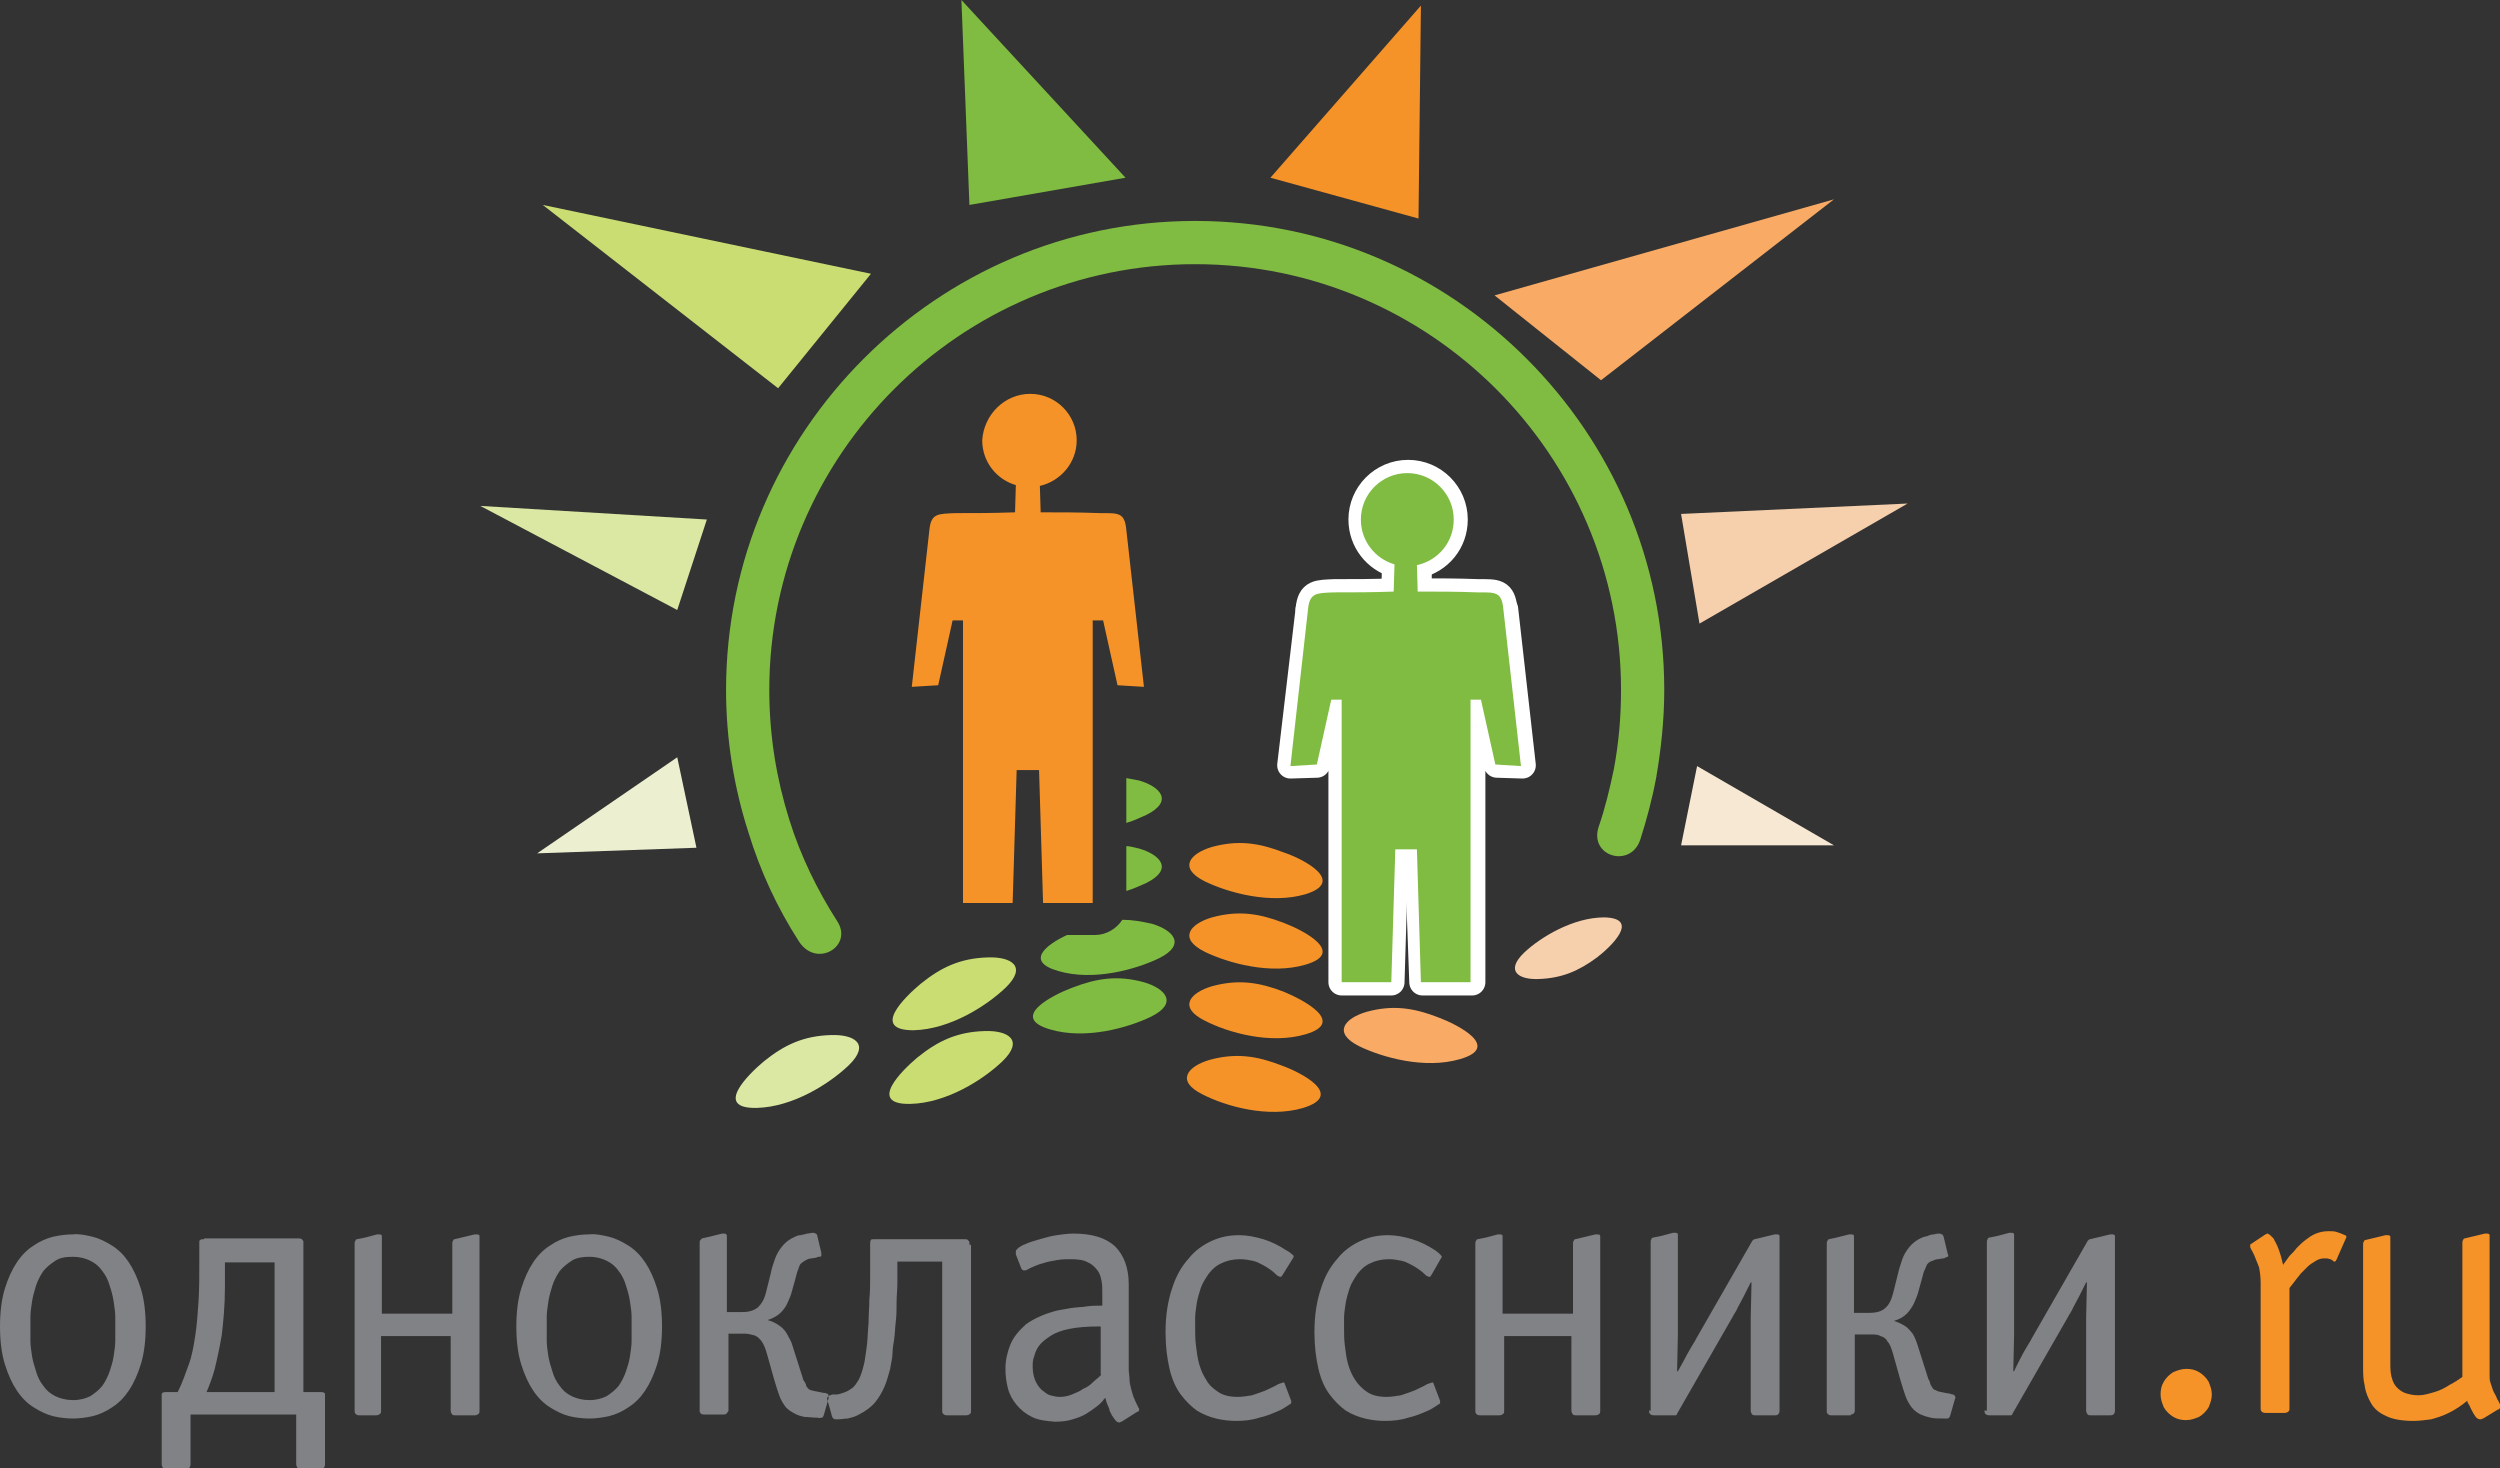
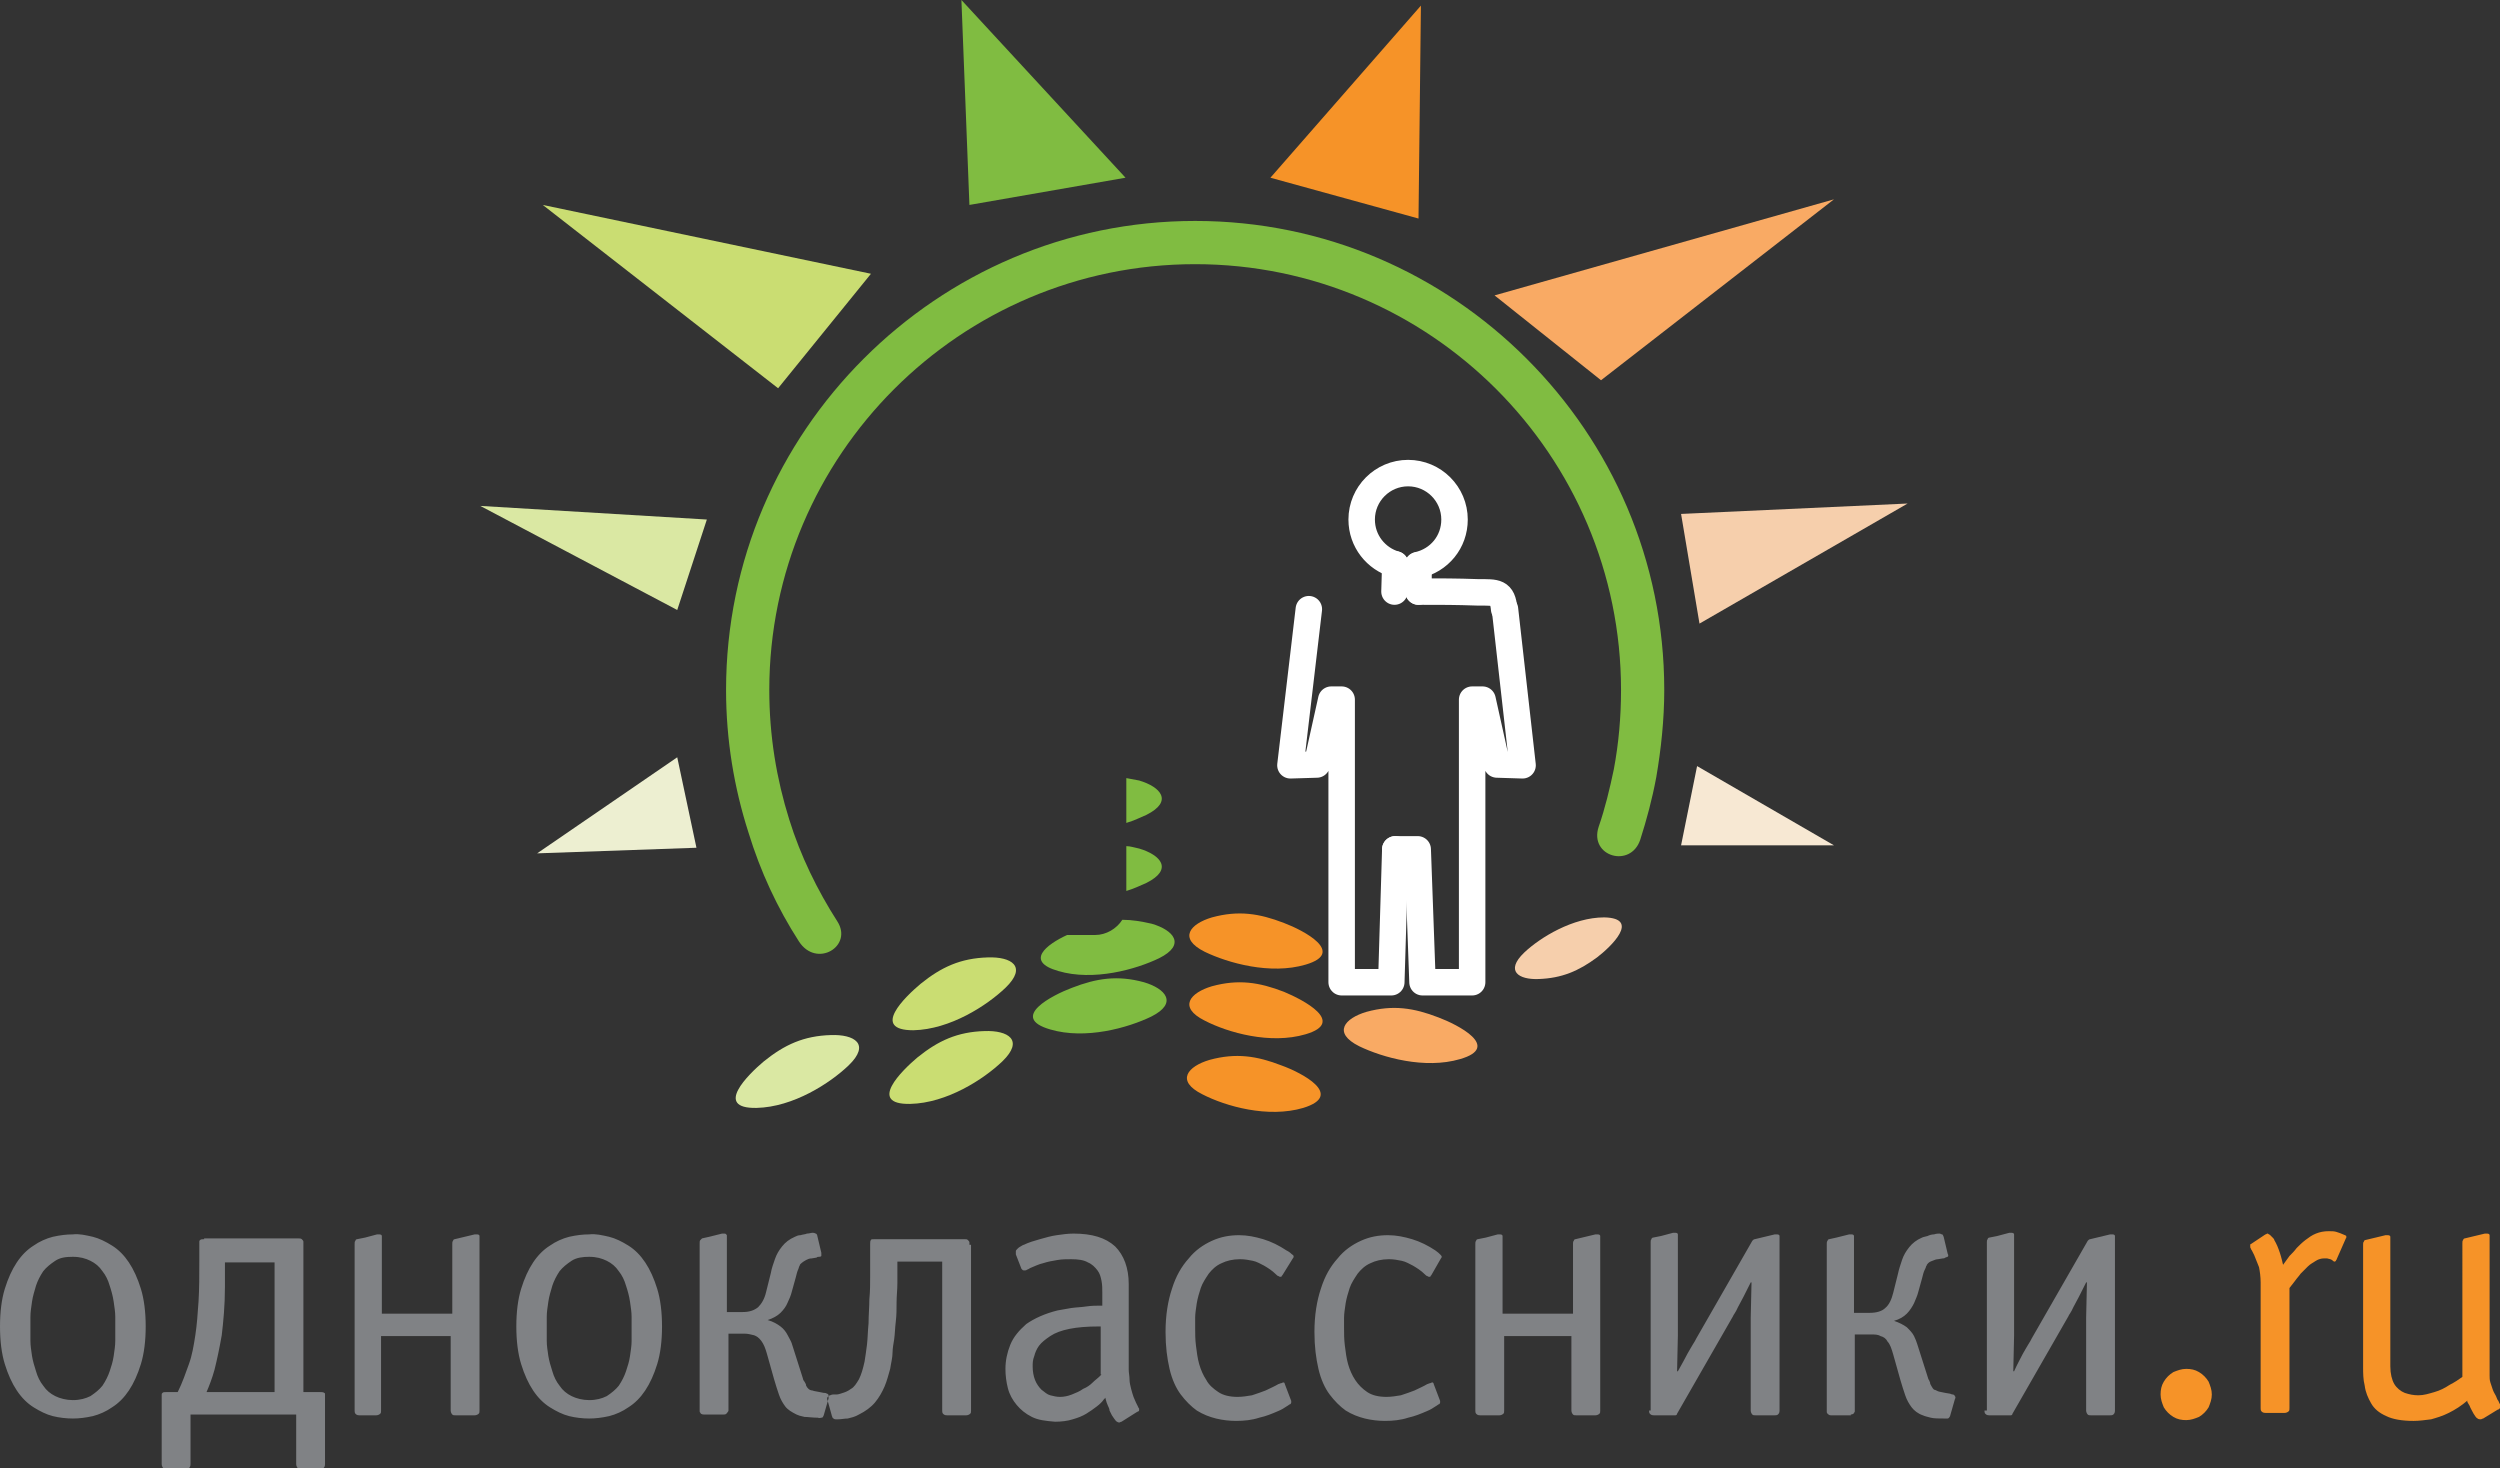
<svg xmlns="http://www.w3.org/2000/svg" version="1.1" id="_x31_" x="0px" y="0px" viewBox="0 0 312.3 183.4" style="enable-background:new 0 0 312.3 183.4;" xml:space="preserve">
  <rect x="0" y="0" width="312.3" height="183.4" fill="#333333" stroke="none" />
  <style type="text/css">
	.st0{fill-rule:evenodd;clip-rule:evenodd;fill:#80BC41;}
	.st1{fill-rule:evenodd;clip-rule:evenodd;fill:#F69328;}
	.st2{fill-rule:evenodd;clip-rule:evenodd;fill:#F9AA64;}
	.st3{fill-rule:evenodd;clip-rule:evenodd;fill:#F6CFAC;}
	.st4{fill-rule:evenodd;clip-rule:evenodd;fill:#F7E8D3;}
	.st5{fill-rule:evenodd;clip-rule:evenodd;fill:#EDEFD1;}
	.st6{fill-rule:evenodd;clip-rule:evenodd;fill:#DAE8A3;}
	.st7{fill-rule:evenodd;clip-rule:evenodd;fill:#CADD72;}
	
		.st8{fill-rule:evenodd;clip-rule:evenodd;fill:none;stroke:#FFFFFF;stroke-width:3.307;stroke-linecap:round;stroke-linejoin:round;stroke-miterlimit:22.926;}
	.st9{fill-rule:evenodd;clip-rule:evenodd;fill:#808285;}
</style>
  <g>
    <path class="st0" d="M99.8,117.6c-2.7-4.2-4.8-8.7-6.3-13.6c-1.8-5.6-2.8-11.6-2.8-17.8c0-16.2,6.6-30.8,17.2-41.4   c10.6-10.6,25.2-17.2,41.4-17.2c16.2,0,30.8,6.6,41.4,17.2c10.6,10.6,17.2,25.2,17.2,41.4c0,3.7-0.4,7.4-1,10.9   c-0.5,2.7-1.2,5.3-2,7.8c-1.2,3.6-6.4,2.1-5.2-1.6c0.8-2.3,1.4-4.8,1.9-7.2c0.6-3.2,0.9-6.5,0.9-9.9c0-14.7-6-28-15.6-37.6   c-9.6-9.6-22.9-15.6-37.6-15.6c-14.7,0-28,6-37.6,15.6c-9.6,9.6-15.6,22.9-15.6,37.6c0,5.7,0.9,11.1,2.5,16.2   c1.4,4.5,3.5,8.8,6,12.7C106.6,118.2,102,121,99.8,117.6z" />
    <polygon class="st0" points="121.1,25.6 120.1,0 140.6,22.2  " />
    <polygon class="st1" points="158.7,22.2 177.5,0.7 177.2,27.3  " />
    <polygon class="st2" points="186.7,36.9 229.1,24.9 200,47.5  " />
    <polygon class="st3" points="210,64.2 238.3,62.9 212.3,77.9  " />
    <polygon class="st4" points="212,95.7 210,105.6 229.1,105.6  " />
    <polygon class="st5" points="84.6,94.6 67.1,106.6 87,105.9  " />
    <polygon class="st6" points="60,63.2 84.6,76.2 88.3,64.9  " />
    <polygon class="st7" points="67.8,25.6 97.2,48.5 108.8,34.2  " />
    <polyline class="st8" points="174.3,106.1 173.8,122.7 167.6,122.7 167.6,87.4 166.3,87.4 164.5,95.5 161.2,95.6 163.5,76.1  " />
-     <path class="st8" d="M163.5,76.1c0.2-2.1,1.1-2,3.2-2.1c2.9,0,4.6,0,7.5-0.1" />
    <line class="st8" x1="174.2" y1="73.9" x2="174.3" y2="70.5" />
    <path class="st8" d="M174.3,70.5c-2.4-0.7-4.2-2.9-4.2-5.6c0-3.2,2.6-5.8,5.8-5.8c3.2,0,5.8,2.6,5.8,5.8c0,2.8-1.9,5.1-4.6,5.7" />
    <line class="st8" x1="177.2" y1="70.6" x2="177.2" y2="73.9" />
    <path class="st8" d="M177.2,73.9c2.9,0,4.6,0,7.5,0.1c2.2,0,3-0.1,3.2,2.1" />
    <polyline class="st8" points="188,76.1 190.2,95.6 187,95.5 185.2,87.4 183.9,87.4 183.9,122.7 177.7,122.7 177.1,106.1    174.3,106.1  " />
-     <path class="st0" d="M174.3,106.1l-0.5,16.6h-6.2V87.4h-1.3l-1.8,8.1l-3.3,0.2l2.2-19.6c0.2-2.1,1.1-2,3.2-2.1c2.9,0,4.6,0,7.5-0.1   l0.1-3.4c-2.4-0.7-4.2-2.9-4.2-5.6c0-3.2,2.6-5.8,5.8-5.8c3.2,0,5.8,2.6,5.8,5.8c0,2.8-1.9,5.1-4.6,5.7l0.1,3.3   c2.9,0,4.6,0,7.5,0.1c2.2,0,3-0.1,3.2,2.1l2.2,19.6l-3.2-0.2l-1.8-8.1h-1.3v35.3h-6.2l-0.5-16.6H174.3z" />
    <path class="st6" d="M94.5,138.4c4.6-0.1,9.2-3.1,11.5-5.3c2.8-2.7,0.7-3.9-2.2-3.8c-3.4,0.1-5.8,1.2-8.4,3.3   C93.5,134.2,89.1,138.5,94.5,138.4z" />
    <path class="st7" d="M114.1,128.7c4.6-0.1,9.2-3.1,11.5-5.3c2.8-2.7,0.7-3.9-2.2-3.8c-3.4,0.1-5.8,1.2-8.4,3.3   C113.1,124.5,108.7,128.7,114.1,128.7z" />
    <path class="st7" d="M113.7,137.9c4.6-0.1,9.2-3.1,11.5-5.3c2.8-2.7,0.7-3.9-2.2-3.8c-3.4,0.1-5.8,1.2-8.4,3.3   C112.7,133.7,108.3,138,113.7,137.9z" />
    <path class="st0" d="M131.2,128.6c4.4,1.3,9.7-0.2,12.6-1.6c3.4-1.7,1.8-3.5-0.9-4.3c-3.3-0.9-5.9-0.5-9,0.7   C131.5,124.3,126,127.1,131.2,128.6z" />
    <path class="st0" d="M132.2,121.3c4.4,1.3,9.7-0.2,12.6-1.6c3.4-1.7,1.8-3.5-0.9-4.3c-1.3-0.3-2.5-0.5-3.7-0.5   c-0.7,1.1-2,1.9-3.4,1.9h-3.5C130.7,118,128,120.1,132.2,121.3z" />
    <path class="st0" d="M140.7,111.3c1-0.3,1.8-0.7,2.5-1c3.4-1.7,1.8-3.5-0.9-4.3c-0.5-0.1-1.1-0.3-1.6-0.3V111.3z" />
    <path class="st0" d="M140.7,102.8c1-0.3,1.8-0.7,2.5-1c3.4-1.7,1.8-3.5-0.9-4.3c-0.5-0.1-1.1-0.2-1.6-0.3V102.8z" />
    <path class="st1" d="M162.8,138.4c-4.4,1.3-9.7-0.2-12.6-1.7c-3.4-1.7-1.8-3.5,0.9-4.3c3.3-0.9,5.9-0.5,9,0.7   C162.6,134,168,136.8,162.8,138.4z" />
    <path class="st1" d="M163.1,129.2c-4.4,1.3-9.7-0.2-12.6-1.7c-3.4-1.7-1.8-3.5,0.9-4.3c3.3-0.9,5.9-0.5,9,0.7   C162.8,124.9,168.2,127.7,163.1,129.2z" />
    <path class="st1" d="M163.1,120.5c-4.4,1.3-9.7-0.2-12.6-1.6c-3.4-1.7-1.8-3.5,0.9-4.3c3.3-0.9,5.9-0.5,9,0.7   C162.8,116.2,168.2,119,163.1,120.5z" />
-     <path class="st1" d="M163.1,111.7c-4.4,1.3-9.7-0.2-12.6-1.6c-3.4-1.7-1.8-3.5,0.9-4.3c3.3-0.9,5.9-0.5,9,0.7   C162.8,107.3,168.2,110.1,163.1,111.7z" />
-     <path class="st2" d="M182.4,132.3c-4.4,1.3-9.7-0.2-12.6-1.6c-3.4-1.7-1.8-3.5,0.9-4.3c3.3-0.9,5.9-0.5,9,0.7   C182.1,128,187.6,130.8,182.4,132.3z" />
+     <path class="st2" d="M182.4,132.3c-4.4,1.3-9.7-0.2-12.6-1.6c-3.4-1.7-1.8-3.5,0.9-4.3c3.3-0.9,5.9-0.5,9,0.7   C182.1,128,187.6,130.8,182.4,132.3" />
    <path class="st3" d="M200.4,114.6c-3.9,0-8,2.5-10,4.4c-2.4,2.3-0.7,3.4,1.8,3.3c2.9-0.1,5-1,7.3-2.7   C201.2,118.3,205,114.7,200.4,114.6z" />
    <path class="st9" d="M231.2,176.7c0.2,0,0.4-0.1,0.4-0.2c0.1-0.1,0.1-0.2,0.1-0.2v-9.6h2c0.5,0,0.9,0,1.2,0.2   c0.4,0.1,0.7,0.3,0.9,0.7c0.3,0.3,0.5,0.9,0.7,1.6l0.9,3.2c0.2,0.7,0.4,1.3,0.6,1.9c0.2,0.6,0.5,1.1,0.8,1.5c0.3,0.4,0.8,0.8,1.4,1   c0.2,0.1,0.6,0.2,1,0.3c0.4,0.1,1,0.1,1.7,0.1c0.1,0,0.2,0,0.4,0c0.1,0,0.2-0.1,0.3-0.3l0.6-2.1c0.1-0.2,0.1-0.3,0-0.4   c0-0.1-0.1-0.1-0.2-0.2c-0.1,0-0.2,0-0.4-0.1l-0.6-0.1c-0.4-0.1-0.6-0.1-0.9-0.2c-0.2-0.1-0.4-0.2-0.5-0.2   c-0.1-0.1-0.2-0.2-0.3-0.4c-0.1-0.2-0.2-0.3-0.2-0.5c-0.1-0.2-0.1-0.3-0.2-0.4l-1.4-4.4c-0.1-0.3-0.2-0.6-0.4-1   c-0.2-0.4-0.5-0.7-0.9-1.1c-0.4-0.3-1-0.6-1.6-0.8c0.7-0.2,1.2-0.5,1.6-0.9c0.4-0.4,0.7-0.9,0.9-1.3c0.2-0.5,0.4-0.9,0.5-1.3   l0.5-1.8c0.1-0.4,0.2-0.8,0.3-1c0.1-0.2,0.2-0.4,0.2-0.5c0.1-0.1,0.1-0.2,0.1-0.2c0.2-0.3,0.4-0.4,0.7-0.5c0.2-0.1,0.5-0.2,0.7-0.2   l0.6-0.1c0.1,0,0.2,0,0.3-0.1c0.1,0,0.2-0.1,0.3-0.1c0.1-0.1,0.1-0.2,0-0.4l-0.5-2.1c-0.1-0.2-0.1-0.3-0.2-0.3   c-0.1,0-0.2-0.1-0.3-0.1c-0.2,0-0.4,0-0.7,0.1c-0.3,0-0.6,0.1-0.8,0.2c-0.3,0.1-0.5,0.1-0.7,0.2c-0.7,0.3-1.2,0.7-1.6,1.2   c-0.4,0.5-0.7,1-0.9,1.6c-0.2,0.6-0.4,1.2-0.5,1.7l-0.6,2.4c-0.2,0.8-0.5,1.5-1,1.9c-0.4,0.4-1.1,0.6-1.9,0.6h-2v-9.4   c0-0.1,0-0.1,0-0.2c0-0.1-0.1-0.2-0.3-0.2c0,0-0.1,0-0.1,0c-0.1,0-0.1,0-0.2,0l-1.6,0.4l-0.9,0.2c-0.1,0-0.2,0.1-0.2,0.2   c-0.1,0.1-0.1,0.2-0.1,0.4v21c0,0,0,0.1,0.1,0.2c0.1,0.1,0.2,0.2,0.4,0.2H231.2L231.2,176.7z M206,176.2L206,176.2   c0,0.1,0,0.3,0.1,0.4c0.1,0.1,0.2,0.2,0.5,0.2h2.4c0.1,0,0.2,0,0.3,0c0.1,0,0.2-0.1,0.2-0.2l7-12.2c0-0.1,0.3-0.4,0.6-1.1   c0.4-0.7,0.9-1.7,1.6-3.1h0.1l-0.1,4.4v11.6c0,0.2,0.1,0.4,0.2,0.5c0.1,0.1,0.2,0.1,0.4,0.1h2.4c0.1,0,0.3,0,0.4-0.1   c0.1-0.1,0.2-0.2,0.2-0.5v-21.6c0-0.1,0-0.1,0-0.2c0-0.1-0.1-0.2-0.3-0.2c0,0-0.1,0-0.1,0c-0.1,0-0.1,0-0.2,0l-2.5,0.6   c-0.1,0-0.2,0.1-0.2,0.1c0,0-0.1,0.1-0.1,0.1l-7,12.2c-0.1,0.2-0.2,0.4-0.4,0.7c-0.2,0.3-0.4,0.7-0.7,1.2c-0.3,0.6-0.7,1.3-1.2,2.2   h-0.1l0.1-4.5v-12.4c0-0.1,0-0.1,0-0.2c0-0.1-0.1-0.2-0.3-0.2c0,0-0.1,0-0.1,0c-0.1,0-0.1,0-0.2,0l-1.5,0.4l-1,0.2   c-0.1,0-0.2,0.1-0.2,0.2c-0.1,0.1-0.1,0.2-0.1,0.4V176.2L206,176.2z M187.5,166.9L187.5,166.9h8.8v9.3c0,0.2,0.1,0.4,0.2,0.5   c0.1,0.1,0.2,0.1,0.4,0.1h2.4c0.2,0,0.4-0.1,0.5-0.2c0.1-0.1,0.1-0.2,0.1-0.4v-21.6c0-0.1,0-0.1,0-0.2c0-0.1-0.1-0.2-0.3-0.2   c0,0-0.1,0-0.1,0c-0.1,0-0.1,0-0.2,0l-2.5,0.6c-0.1,0-0.2,0.1-0.2,0.2c-0.1,0.1-0.1,0.2-0.1,0.4v8.7h-8.8v-9.5c0-0.1,0-0.1,0-0.2   c0-0.1-0.1-0.2-0.3-0.2c0,0-0.1,0-0.1,0c-0.1,0-0.1,0-0.2,0l-1.5,0.4l-1,0.2c-0.1,0-0.2,0.1-0.2,0.2c-0.1,0.1-0.1,0.2-0.1,0.4v20.8   c0,0.1,0,0.3,0.1,0.4c0.1,0.1,0.2,0.2,0.5,0.2h2.4c0.2,0,0.4-0.1,0.5-0.2c0.1-0.1,0.1-0.2,0.1-0.4V166.9L187.5,166.9z M180,157.2   L180,157.2c0.1-0.1,0.1-0.2,0.1-0.2c0-0.1-0.1-0.2-0.2-0.3c-0.1-0.1-0.3-0.3-0.6-0.5c-0.9-0.6-1.9-1.1-2.9-1.4c-1-0.3-2-0.5-3-0.5   c-1.2,0-2.3,0.2-3.4,0.7c-1.1,0.5-2.1,1.2-2.9,2.2c-0.9,1-1.6,2.2-2.1,3.8c-0.5,1.5-0.8,3.3-0.8,5.4c0,1.8,0.2,3.3,0.5,4.6   c0.3,1.3,0.8,2.4,1.4,3.2c0.6,0.8,1.3,1.5,2,2c0.8,0.5,1.6,0.8,2.4,1c0.8,0.2,1.7,0.3,2.5,0.3c1,0,2-0.1,2.9-0.4   c0.9-0.2,1.6-0.5,2.3-0.8c0.5-0.2,0.8-0.4,1.1-0.6c0.2-0.1,0.4-0.3,0.5-0.3c0.1-0.1,0.1-0.2,0.1-0.2c0,0,0-0.1,0-0.1   c0,0,0-0.1,0-0.1l-0.8-2.1c0-0.1-0.1-0.2-0.1-0.2c-0.1,0-0.1,0-0.1,0c0,0,0,0,0,0c0,0,0,0,0,0c-0.1,0-0.2,0.1-0.3,0.1   c-0.1,0-0.2,0.1-0.3,0.1c-0.5,0.3-1,0.5-1.6,0.8c-0.5,0.2-1.1,0.4-1.7,0.6c-0.6,0.1-1.2,0.2-1.8,0.2c-1,0-1.8-0.2-2.4-0.6   c-0.6-0.4-1.1-0.9-1.5-1.5c-0.4-0.6-0.7-1.3-0.9-2c-0.2-0.7-0.3-1.5-0.4-2.3c-0.1-0.8-0.1-1.5-0.1-2.2c0-0.3,0-0.8,0-1.3   c0-0.5,0.1-1.1,0.2-1.8c0.1-0.6,0.3-1.3,0.5-1.9c0.2-0.6,0.6-1.2,1-1.8c0.4-0.5,0.9-1,1.6-1.3c0.6-0.3,1.4-0.5,2.3-0.5   c0.6,0,1.1,0.1,1.6,0.2c0.5,0.1,1,0.4,1.4,0.6c0.5,0.3,1,0.6,1.5,1.1c0.1,0.1,0.2,0.2,0.3,0.2c0.1,0.1,0.2,0.1,0.3,0.1   c0.1,0,0.1,0,0.1-0.1c0,0,0.1-0.1,0.1-0.1L180,157.2L180,157.2z M161.5,157.2L161.5,157.2c0.1-0.1,0.1-0.2,0.1-0.2   c0-0.1,0-0.2-0.2-0.3c-0.1-0.1-0.3-0.3-0.7-0.5c-0.9-0.6-1.9-1.1-2.9-1.4c-1-0.3-2-0.5-3-0.5c-1.2,0-2.3,0.2-3.4,0.7   c-1.1,0.5-2.1,1.2-2.9,2.2c-0.9,1-1.6,2.2-2.1,3.8c-0.5,1.5-0.8,3.3-0.8,5.4c0,1.8,0.2,3.3,0.5,4.6c0.3,1.3,0.8,2.4,1.4,3.2   c0.6,0.8,1.3,1.5,2,2c0.8,0.5,1.6,0.8,2.4,1c0.8,0.2,1.7,0.3,2.5,0.3c1,0,2-0.1,2.9-0.4c0.9-0.2,1.6-0.5,2.3-0.8   c0.5-0.2,0.8-0.4,1.1-0.6c0.2-0.1,0.4-0.3,0.5-0.3c0.1-0.1,0.1-0.2,0.1-0.2c0,0,0-0.1,0-0.1c0,0,0-0.1,0-0.1l-0.8-2.1   c0-0.1-0.1-0.2-0.1-0.2c-0.1,0-0.1,0-0.1,0c0,0,0,0,0,0c0,0,0,0,0,0c-0.1,0-0.2,0.1-0.3,0.1c-0.1,0-0.2,0.1-0.3,0.1   c-0.5,0.3-1,0.5-1.6,0.8c-0.5,0.2-1.1,0.4-1.7,0.6c-0.6,0.1-1.2,0.2-1.8,0.2c-1,0-1.8-0.2-2.4-0.6c-0.6-0.4-1.2-0.9-1.5-1.5   c-0.4-0.6-0.7-1.3-0.9-2c-0.2-0.7-0.3-1.5-0.4-2.3c-0.1-0.8-0.1-1.5-0.1-2.2c0-0.3,0-0.8,0-1.3c0-0.5,0.1-1.1,0.2-1.8   c0.1-0.6,0.3-1.3,0.5-1.9c0.2-0.6,0.6-1.2,1-1.8c0.4-0.5,0.9-1,1.6-1.3c0.6-0.3,1.4-0.5,2.3-0.5c0.6,0,1.1,0.1,1.6,0.2   c0.5,0.1,1,0.4,1.4,0.6c0.5,0.3,1,0.6,1.5,1.1c0.1,0.1,0.2,0.2,0.3,0.2c0.1,0.1,0.2,0.1,0.3,0.1c0.1,0,0.1,0,0.1-0.1   c0,0,0.1-0.1,0.1-0.1L161.5,157.2L161.5,157.2z M137.6,171.7L137.6,171.7l-0.3,0.3c-0.2,0.2-0.5,0.4-0.8,0.7   c-0.3,0.3-0.7,0.6-1.2,0.8c-0.4,0.3-0.9,0.5-1.4,0.7c-0.5,0.2-1,0.3-1.5,0.3c-0.4,0-0.8-0.1-1.2-0.2c-0.4-0.1-0.7-0.4-1.1-0.7   c-0.3-0.3-0.6-0.7-0.8-1.2c-0.2-0.5-0.3-1.1-0.3-1.7c0-0.4,0-0.8,0.2-1.3c0.1-0.4,0.3-0.9,0.6-1.3c0.3-0.4,0.8-0.8,1.4-1.2   c0.6-0.4,1.4-0.7,2.4-0.9c1-0.2,2.2-0.3,3.7-0.3h0.2V171.7L137.6,171.7z M141,160.4L141,160.4c0-2-0.6-3.6-1.7-4.7   c-1.2-1.1-2.9-1.6-5.2-1.6c-0.7,0-1.4,0.1-2.1,0.2c-0.7,0.1-1.4,0.3-2.1,0.5c-0.7,0.2-1.4,0.4-2,0.7c-0.1,0-0.2,0.1-0.4,0.2   c-0.2,0.1-0.3,0.2-0.4,0.3c-0.1,0.1-0.2,0.2-0.2,0.3c0,0.1,0,0.1,0,0.2c0,0.1,0,0.1,0,0.2l0.7,1.8c0,0,0.1,0.1,0.1,0.1   c0.1,0.1,0.1,0.1,0.3,0.1c0.1,0,0.2,0,0.3-0.1c0.1,0,0.2-0.1,0.4-0.2c0.5-0.2,1.1-0.5,1.6-0.6c0.6-0.2,1.2-0.3,1.8-0.4   c0.6-0.1,1.1-0.1,1.7-0.1c0.9,0,1.6,0.1,2.1,0.4c0.5,0.2,0.9,0.6,1.2,1c0.3,0.4,0.4,0.8,0.5,1.3c0.1,0.5,0.1,1,0.1,1.5v1.6h-0.2   c-0.5,0-1.1,0-1.8,0.1c-0.6,0.1-1.2,0.1-1.9,0.2c-0.6,0.1-1.2,0.2-1.7,0.3c-1.6,0.4-2.9,1-3.9,1.7c-0.9,0.8-1.6,1.6-2,2.6   c-0.4,1-0.6,2-0.6,3c0,0.8,0.1,1.6,0.3,2.4c0.2,0.8,0.6,1.5,1.1,2.1c0.5,0.6,1.1,1.1,1.9,1.5c0.8,0.4,1.7,0.5,2.9,0.6   c0.8,0,1.6-0.1,2.2-0.3c0.7-0.2,1.2-0.4,1.7-0.7c0.5-0.3,0.9-0.6,1.3-0.9c0.4-0.3,0.7-0.6,0.9-0.9l0.2-0.2l0,0.1   c0.1,0.4,0.2,0.7,0.3,0.9c0.1,0.2,0.2,0.4,0.2,0.6c0.1,0.2,0.2,0.4,0.3,0.6c0.2,0.3,0.4,0.6,0.5,0.7c0.1,0.1,0.3,0.2,0.4,0.2   c0.1,0,0.2-0.1,0.3-0.1l1.9-1.2c0.1,0,0.1-0.1,0.2-0.1c0.1,0,0.1-0.1,0.1-0.2c0,0,0-0.1,0-0.1c0-0.1-0.1-0.1-0.1-0.2   c-0.1-0.2-0.2-0.4-0.3-0.6c-0.1-0.2-0.2-0.5-0.3-0.7c-0.1-0.3-0.2-0.6-0.3-1c-0.1-0.4-0.2-0.8-0.2-1.2c0-0.4-0.1-0.8-0.1-1.2V160.4   L141,160.4z M121.1,155.5L121.1,155.5c0-0.1,0-0.2,0-0.3c0-0.1-0.1-0.2-0.2-0.3c-0.1-0.1-0.2-0.1-0.4-0.1h-11.2   c-0.3,0-0.5,0-0.5,0.1c-0.1,0.1-0.1,0.3-0.1,0.5v1.4c0,0.8,0,1.6,0,2.6c0,1,0,1.9-0.1,2.9c0,1-0.1,2-0.1,3c-0.1,1-0.1,1.9-0.2,2.7   c-0.1,0.8-0.2,1.5-0.3,2.1c-0.2,0.9-0.4,1.6-0.7,2.2c-0.3,0.5-0.6,1-1,1.2c-0.4,0.3-0.7,0.4-1,0.5c-0.3,0.1-0.6,0.2-0.8,0.2l-0.4,0   c-0.1,0-0.2,0-0.4,0.1c-0.1,0-0.2,0.1-0.3,0.2c-0.1,0.1-0.1,0.3,0,0.5l0.5,1.8c0,0.1,0.1,0.2,0.1,0.3c0.1,0.1,0.2,0.2,0.4,0.2   c0.1,0,0.2,0,0.3,0c0.4,0,0.8-0.1,1.2-0.1c0.4-0.1,0.9-0.2,1.4-0.5c0.8-0.4,1.5-0.9,2-1.5c0.5-0.6,0.9-1.3,1.2-2   c0.3-0.7,0.5-1.5,0.7-2.2c0.1-0.7,0.3-1.4,0.3-2.1c0-0.4,0.1-1,0.2-1.6c0.1-0.7,0.1-1.4,0.2-2.2c0.1-0.8,0.1-1.6,0.1-2.4   c0-0.8,0.1-1.6,0.1-2.4c0-0.8,0-1.5,0-2.1v-0.6h5.6v18.6c0,0.1,0,0.3,0.1,0.4c0.1,0.1,0.2,0.2,0.5,0.2h2.4c0.2,0,0.4-0.1,0.5-0.2   c0.1-0.1,0.1-0.2,0.1-0.4V155.5L121.1,155.5z M90.4,176.7h-2.5c-0.2,0-0.4-0.1-0.4-0.2c-0.1-0.1-0.1-0.2-0.1-0.2v-21   c0-0.2,0-0.3,0.1-0.4c0.1-0.1,0.1-0.1,0.2-0.2l0.9-0.2l1.6-0.4c0.1,0,0.2,0,0.2,0c0.1,0,0.1,0,0.1,0c0.2,0,0.2,0.1,0.3,0.2   c0,0.1,0,0.2,0,0.2v9.4h2c0.8,0,1.4-0.2,1.9-0.6c0.4-0.4,0.8-1,1-1.9l0.6-2.4c0.1-0.6,0.3-1.1,0.5-1.7c0.2-0.6,0.5-1.1,0.9-1.6   c0.4-0.5,0.9-0.9,1.6-1.2c0.2-0.1,0.4-0.2,0.7-0.2c0.3-0.1,0.6-0.1,0.8-0.2c0.3,0,0.5-0.1,0.7-0.1c0.1,0,0.2,0,0.4,0.1   c0.1,0,0.2,0.2,0.2,0.3l0.5,2.1c0,0.2,0,0.3,0,0.4c-0.1,0.1-0.2,0.1-0.3,0.1c-0.1,0-0.2,0-0.3,0.1l-0.6,0.1c-0.3,0-0.5,0.1-0.7,0.2   c-0.2,0.1-0.5,0.3-0.7,0.5c0,0-0.1,0.1-0.1,0.2c-0.1,0.1-0.1,0.3-0.2,0.5c-0.1,0.2-0.2,0.6-0.3,1l-0.5,1.8   c-0.1,0.4-0.3,0.9-0.5,1.3c-0.2,0.5-0.5,0.9-0.9,1.3c-0.4,0.4-1,0.7-1.6,0.9c0.7,0.2,1.2,0.5,1.6,0.8c0.4,0.3,0.7,0.7,0.9,1.1   c0.2,0.4,0.4,0.7,0.5,1l1.4,4.4c0,0.1,0.1,0.3,0.2,0.4c0.1,0.2,0.2,0.3,0.2,0.5c0.1,0.2,0.2,0.3,0.3,0.4c0.1,0.1,0.3,0.2,0.5,0.2   c0.2,0.1,0.5,0.1,0.9,0.2l0.5,0.1c0.1,0,0.3,0,0.4,0.1c0.1,0,0.2,0.1,0.2,0.2c0,0.1,0,0.2,0,0.4l-0.6,2.1c-0.1,0.2-0.1,0.3-0.3,0.3   c-0.1,0-0.3,0.1-0.4,0c-0.7,0-1.3-0.1-1.7-0.1c-0.5-0.1-0.8-0.2-1-0.3c-0.6-0.3-1.1-0.6-1.4-1c-0.3-0.4-0.6-0.9-0.8-1.5   c-0.2-0.6-0.4-1.2-0.6-1.9l-0.9-3.2c-0.2-0.7-0.4-1.2-0.7-1.6c-0.3-0.4-0.6-0.6-0.9-0.7c-0.4-0.1-0.8-0.2-1.2-0.2h-2v9.6   c0,0,0,0.1-0.1,0.2C90.7,176.7,90.6,176.7,90.4,176.7L90.4,176.7L90.4,176.7z M73.6,157L73.6,157c0.9,0,1.6,0.2,2.2,0.5   c0.6,0.3,1.1,0.7,1.5,1.3c0.4,0.5,0.7,1.1,0.9,1.8c0.2,0.6,0.4,1.3,0.5,2c0.1,0.7,0.2,1.3,0.2,1.9c0,0.6,0,1.1,0,1.5   c0,0.4,0,0.9,0,1.5c0,0.6-0.1,1.2-0.2,1.9c-0.1,0.7-0.3,1.3-0.5,1.9c-0.2,0.6-0.5,1.2-0.9,1.8c-0.4,0.5-0.9,0.9-1.5,1.3   c-0.6,0.3-1.3,0.5-2.2,0.5c-0.8,0-1.6-0.2-2.2-0.5c-0.6-0.3-1.1-0.7-1.5-1.3c-0.4-0.5-0.7-1.1-0.9-1.8c-0.2-0.6-0.4-1.3-0.5-1.9   c-0.1-0.7-0.2-1.3-0.2-1.9c0-0.6,0-1.1,0-1.5c0-0.4,0-0.9,0-1.5c0-0.6,0.1-1.2,0.2-1.9c0.1-0.7,0.3-1.3,0.5-2   c0.2-0.6,0.5-1.2,0.9-1.8c0.4-0.5,0.9-0.9,1.5-1.3C72,157.1,72.8,157,73.6,157L73.6,157z M73.6,154.2L73.6,154.2   c-0.8,0-1.6,0.1-2.5,0.3c-0.8,0.2-1.7,0.6-2.4,1.1c-0.8,0.5-1.5,1.2-2.1,2.1c-0.6,0.9-1.1,2-1.5,3.3c-0.4,1.3-0.6,2.9-0.6,4.7   c0,1.8,0.2,3.4,0.6,4.7c0.4,1.3,0.9,2.4,1.5,3.3c0.6,0.9,1.3,1.6,2.1,2.1c0.8,0.5,1.6,0.9,2.4,1.1c0.8,0.2,1.7,0.3,2.5,0.3   c0.8,0,1.6-0.1,2.5-0.3c0.8-0.2,1.7-0.6,2.4-1.1c0.8-0.5,1.5-1.2,2.1-2.1c0.6-0.9,1.1-2,1.5-3.3c0.4-1.3,0.6-2.9,0.6-4.7   c0-1.8-0.2-3.4-0.6-4.7c-0.4-1.3-0.9-2.4-1.5-3.3c-0.6-0.9-1.3-1.6-2.1-2.1c-0.8-0.5-1.6-0.9-2.4-1.1   C75.2,154.3,74.4,154.1,73.6,154.2L73.6,154.2z M47.5,166.9L47.5,166.9h8.8v9.3c0,0.2,0.1,0.4,0.2,0.5c0.1,0.1,0.2,0.1,0.4,0.1h2.4   c0.2,0,0.4-0.1,0.5-0.2c0.1-0.1,0.1-0.2,0.1-0.4v-21.6c0-0.1,0-0.1,0-0.2c0-0.1-0.1-0.2-0.3-0.2c0,0-0.1,0-0.1,0   c-0.1,0-0.1,0-0.2,0l-2.5,0.6c-0.1,0-0.2,0.1-0.2,0.2c-0.1,0.1-0.1,0.2-0.1,0.4v8.7h-8.8v-9.5c0-0.1,0-0.1,0-0.2   c0-0.1-0.1-0.2-0.3-0.2c0,0-0.1,0-0.1,0c-0.1,0-0.1,0-0.2,0l-1.5,0.4l-1,0.2c-0.1,0-0.2,0.1-0.2,0.2c-0.1,0.1-0.1,0.2-0.1,0.4v20.8   c0,0.1,0,0.3,0.1,0.4c0.1,0.1,0.2,0.2,0.5,0.2H47c0.2,0,0.4-0.1,0.5-0.2c0.1-0.1,0.1-0.2,0.1-0.4V166.9L47.5,166.9z M34.3,157.6   L34.3,157.6v16.3h-8.5c0.3-0.7,0.7-1.7,1-2.8c0.3-1.2,0.6-2.6,0.9-4.3c0.2-1.7,0.4-3.7,0.4-6.1v-3H34.3L34.3,157.6z M25.5,154.8   L25.5,154.8c-0.2,0-0.4,0-0.5,0.1c-0.1,0.1-0.1,0.1-0.1,0.2c0,0.1,0,0.2,0,0.3v2c0,1.9,0,3.6-0.1,5.2c-0.1,1.5-0.2,2.9-0.4,4.2   c-0.2,1.3-0.4,2.5-0.8,3.6c-0.4,1.1-0.8,2.3-1.4,3.5h-1.4c-0.3,0-0.4,0-0.5,0.1c-0.1,0.1-0.1,0.1-0.1,0.2c0,0.1,0,0.2,0,0.3v8.4   c0,0.2,0.1,0.4,0.2,0.5c0.1,0.1,0.2,0.1,0.4,0.1h2.4c0.1,0,0.3,0,0.4-0.1c0.1-0.1,0.2-0.2,0.2-0.5v-6.2H37v6.2   c0,0.2,0.1,0.4,0.2,0.5c0.1,0.1,0.2,0.1,0.4,0.1h2.4c0.1,0,0.3,0,0.4-0.1c0.1-0.1,0.2-0.2,0.2-0.5v-8.4c0-0.1,0-0.2,0-0.3   c0-0.1,0-0.2-0.1-0.2c-0.1-0.1-0.3-0.1-0.5-0.1h-2.1v-18.5c0-0.1,0-0.2,0-0.3c0-0.1-0.1-0.2-0.2-0.3c-0.1-0.1-0.3-0.1-0.5-0.1H25.5   L25.5,154.8z M9.1,157L9.1,157c0.9,0,1.6,0.2,2.2,0.5c0.6,0.3,1.1,0.7,1.5,1.3c0.4,0.5,0.7,1.1,0.9,1.8c0.2,0.6,0.4,1.3,0.5,2   c0.1,0.7,0.2,1.3,0.2,1.9c0,0.6,0,1.1,0,1.5c0,0.4,0,0.9,0,1.5c0,0.6-0.1,1.2-0.2,1.9c-0.1,0.7-0.3,1.3-0.5,1.9   c-0.2,0.6-0.5,1.2-0.9,1.8c-0.4,0.5-0.9,0.9-1.5,1.3c-0.6,0.3-1.3,0.5-2.2,0.5c-0.8,0-1.6-0.2-2.2-0.5c-0.6-0.3-1.1-0.7-1.5-1.3   c-0.4-0.5-0.7-1.1-0.9-1.8c-0.2-0.6-0.4-1.3-0.5-1.9c-0.1-0.7-0.2-1.3-0.2-1.9c0-0.6,0-1.1,0-1.5c0-0.4,0-0.9,0-1.5   c0-0.6,0.1-1.2,0.2-1.9c0.1-0.7,0.3-1.3,0.5-2c0.2-0.6,0.5-1.2,0.9-1.8c0.4-0.5,0.9-0.9,1.5-1.3C7.5,157.1,8.2,157,9.1,157L9.1,157   z M9.1,154.2L9.1,154.2c-0.8,0-1.6,0.1-2.5,0.3c-0.8,0.2-1.7,0.6-2.4,1.1c-0.8,0.5-1.5,1.2-2.1,2.1c-0.6,0.9-1.1,2-1.5,3.3   c-0.4,1.3-0.6,2.9-0.6,4.7c0,1.8,0.2,3.4,0.6,4.7c0.4,1.3,0.9,2.4,1.5,3.3c0.6,0.9,1.3,1.6,2.1,2.1c0.8,0.5,1.6,0.9,2.4,1.1   c0.8,0.2,1.7,0.3,2.5,0.3c0.8,0,1.6-0.1,2.5-0.3c0.8-0.2,1.7-0.6,2.4-1.1c0.8-0.5,1.5-1.2,2.1-2.1c0.6-0.9,1.1-2,1.5-3.3   c0.4-1.3,0.6-2.9,0.6-4.7c0-1.8-0.2-3.4-0.6-4.7c-0.4-1.3-0.9-2.4-1.5-3.3c-0.6-0.9-1.3-1.6-2.1-2.1c-0.8-0.5-1.6-0.9-2.4-1.1   C10.7,154.3,9.9,154.1,9.1,154.2z" />
    <path class="st9" d="M247.9,176.2c0,0.1,0,0.3,0.1,0.4c0.1,0.1,0.2,0.2,0.5,0.2h2.4c0.1,0,0.2,0,0.3,0c0.1,0,0.2-0.1,0.2-0.2   l7-12.2c0-0.1,0.3-0.4,0.6-1.1c0.4-0.7,0.9-1.7,1.6-3.1h0.1l-0.1,4.4v11.6c0,0.2,0.1,0.4,0.2,0.5c0.1,0.1,0.2,0.1,0.4,0.1h2.4   c0.1,0,0.3,0,0.4-0.1c0.1-0.1,0.2-0.2,0.2-0.5v-21.6c0-0.1,0-0.1,0-0.2c0-0.1-0.1-0.2-0.3-0.2c0,0-0.1,0-0.1,0c-0.1,0-0.1,0-0.2,0   l-2.5,0.6c-0.1,0-0.2,0.1-0.2,0.1c0,0-0.1,0.1-0.1,0.1l-7,12.2c-0.1,0.2-0.2,0.4-0.4,0.7c-0.2,0.3-0.4,0.7-0.7,1.2   c-0.3,0.6-0.7,1.3-1.1,2.2h-0.1l0.1-4.5v-12.4c0-0.1,0-0.1,0-0.2c0-0.1-0.1-0.2-0.3-0.2c0,0-0.1,0-0.1,0c-0.1,0-0.1,0-0.2,0   l-1.5,0.4l-1,0.2c-0.1,0-0.2,0.1-0.2,0.2c-0.1,0.1-0.1,0.2-0.1,0.4V176.2z" />
    <path class="st1" d="M308.2,175c0,0.1,0.1,0.3,0.3,0.6c0.1,0.3,0.3,0.6,0.5,1c0.2,0.3,0.3,0.5,0.5,0.6c0.1,0.1,0.3,0.1,0.4,0.1   c0.1,0,0.2-0.1,0.3-0.1l1.8-1.1c0.1,0,0.2-0.1,0.3-0.2c0.1-0.1,0.1-0.1,0.1-0.2c0-0.1,0-0.2-0.1-0.3c-0.1-0.1-0.1-0.2-0.2-0.4   c-0.1-0.1-0.2-0.3-0.3-0.6c-0.1-0.2-0.3-0.5-0.4-0.8c-0.1-0.3-0.2-0.6-0.3-0.9c-0.1-0.3-0.1-0.6-0.1-0.9v-17.3c0-0.1,0-0.1,0-0.2   c0-0.1-0.1-0.2-0.3-0.2c0,0-0.1,0-0.1,0c-0.1,0-0.1,0-0.2,0l-2.5,0.6c-0.1,0-0.2,0.1-0.2,0.2c-0.1,0.1-0.1,0.2-0.1,0.4V172   c-0.4,0.3-1,0.7-1.6,1c-0.6,0.4-1.2,0.7-1.9,0.9c-0.7,0.2-1.3,0.4-2,0.4c-0.6,0-1.1-0.1-1.7-0.3c-0.5-0.2-1-0.6-1.3-1.1   c-0.3-0.5-0.5-1.3-0.5-2.2v-16c0-0.1,0-0.1,0-0.2c0-0.1-0.1-0.2-0.3-0.2c0,0-0.1,0-0.1,0c-0.1,0-0.1,0-0.2,0l-2.5,0.6   c-0.1,0-0.2,0.1-0.2,0.2c-0.1,0.1-0.1,0.2-0.1,0.4v15.2c0,0.8,0,1.6,0.2,2.4c0.1,0.8,0.4,1.5,0.8,2.2c0.4,0.7,1,1.2,1.9,1.6   c0.8,0.4,2,0.6,3.4,0.6c0.7,0,1.4-0.1,2.2-0.2c0.7-0.2,1.4-0.4,2.2-0.8c0.8-0.4,1.6-0.9,2.4-1.6L308.2,175L308.2,175z M285.2,158   L285.2,158c-0.1-0.4-0.2-0.9-0.4-1.5c-0.2-0.6-0.4-1.1-0.7-1.6c0-0.1-0.1-0.2-0.2-0.3c-0.1-0.1-0.2-0.2-0.3-0.3   c-0.1-0.1-0.2-0.1-0.3-0.2c0,0,0,0,0,0c0,0,0,0,0,0c0,0-0.1,0-0.1,0c0,0-0.1,0.1-0.2,0.1l-1.8,1.2c-0.1,0-0.1,0.1-0.1,0.1   c0,0.1,0,0.1,0,0.2c0,0.1,0,0.2,0.1,0.3c0,0.1,0.1,0.2,0.1,0.2l0.3,0.6c0.2,0.5,0.4,1,0.6,1.5c0.1,0.5,0.2,1.2,0.2,1.9v15.7   c0,0.1,0,0.3,0.1,0.4c0.1,0.1,0.2,0.2,0.5,0.2h2.4c0.2,0,0.4-0.1,0.5-0.2c0.1-0.1,0.1-0.2,0.1-0.4v-15l0.7-0.9   c0.2-0.3,0.5-0.6,0.7-0.9c0.3-0.3,0.6-0.6,0.9-0.9c0.3-0.3,0.7-0.5,1-0.7c0.3-0.2,0.7-0.3,1-0.3c0.1,0,0.3,0,0.4,0   c0.1,0,0.3,0.1,0.4,0.1c0.2,0.1,0.3,0.1,0.3,0.2c0.1,0,0.1,0.1,0.2,0.1c0.1,0,0.1,0,0.2-0.1c0-0.1,0.1-0.1,0.1-0.2l1.1-2.5   c0-0.1,0.1-0.1,0.1-0.2c0-0.1,0-0.2,0-0.2c-0.1-0.1-0.2-0.1-0.4-0.2c-0.2-0.1-0.5-0.2-0.8-0.3c-0.3-0.1-0.6-0.1-1-0.1   c-0.6,0-1.1,0.1-1.6,0.3c-0.5,0.2-0.9,0.5-1.3,0.8c-0.4,0.3-0.8,0.7-1.1,1c-0.3,0.4-0.6,0.7-0.9,1L285.2,158L285.2,158z    M276.3,174.2L276.3,174.2c0-0.6-0.2-1.1-0.4-1.6c-0.3-0.5-0.7-0.9-1.2-1.2c-0.5-0.3-1-0.4-1.6-0.4c-0.6,0-1.1,0.2-1.6,0.4   c-0.5,0.3-0.9,0.7-1.2,1.2c-0.3,0.5-0.4,1-0.4,1.6c0,0.6,0.2,1.1,0.4,1.6c0.3,0.5,0.7,0.9,1.2,1.2c0.5,0.3,1,0.4,1.6,0.4   c0.6,0,1.1-0.2,1.6-0.4c0.5-0.3,0.9-0.7,1.2-1.2C276.1,175.3,276.3,174.8,276.3,174.2z" />
-     <path class="st1" d="M128.7,49.2c3.2,0,5.8,2.6,5.8,5.8c0,2.8-2,5.1-4.6,5.7L130,64c2.9,0,4.6,0,7.5,0.1c2.2,0,3-0.1,3.2,2.1   l2.2,19.6l-3.3-0.2l-1.8-8.1h-1.3v35.3h-6.2l-0.5-16.6h-2.8l-0.5,16.6h-6.2V77.5H119l-1.8,8.1l-3.3,0.2l2.2-19.6   c0.2-2.1,1.1-2,3.2-2.1c2.9,0,4.6,0,7.5-0.1l0.1-3.4h0c-2.4-0.7-4.2-2.9-4.2-5.6C122.9,51.8,125.5,49.2,128.7,49.2z" />
  </g>
</svg>